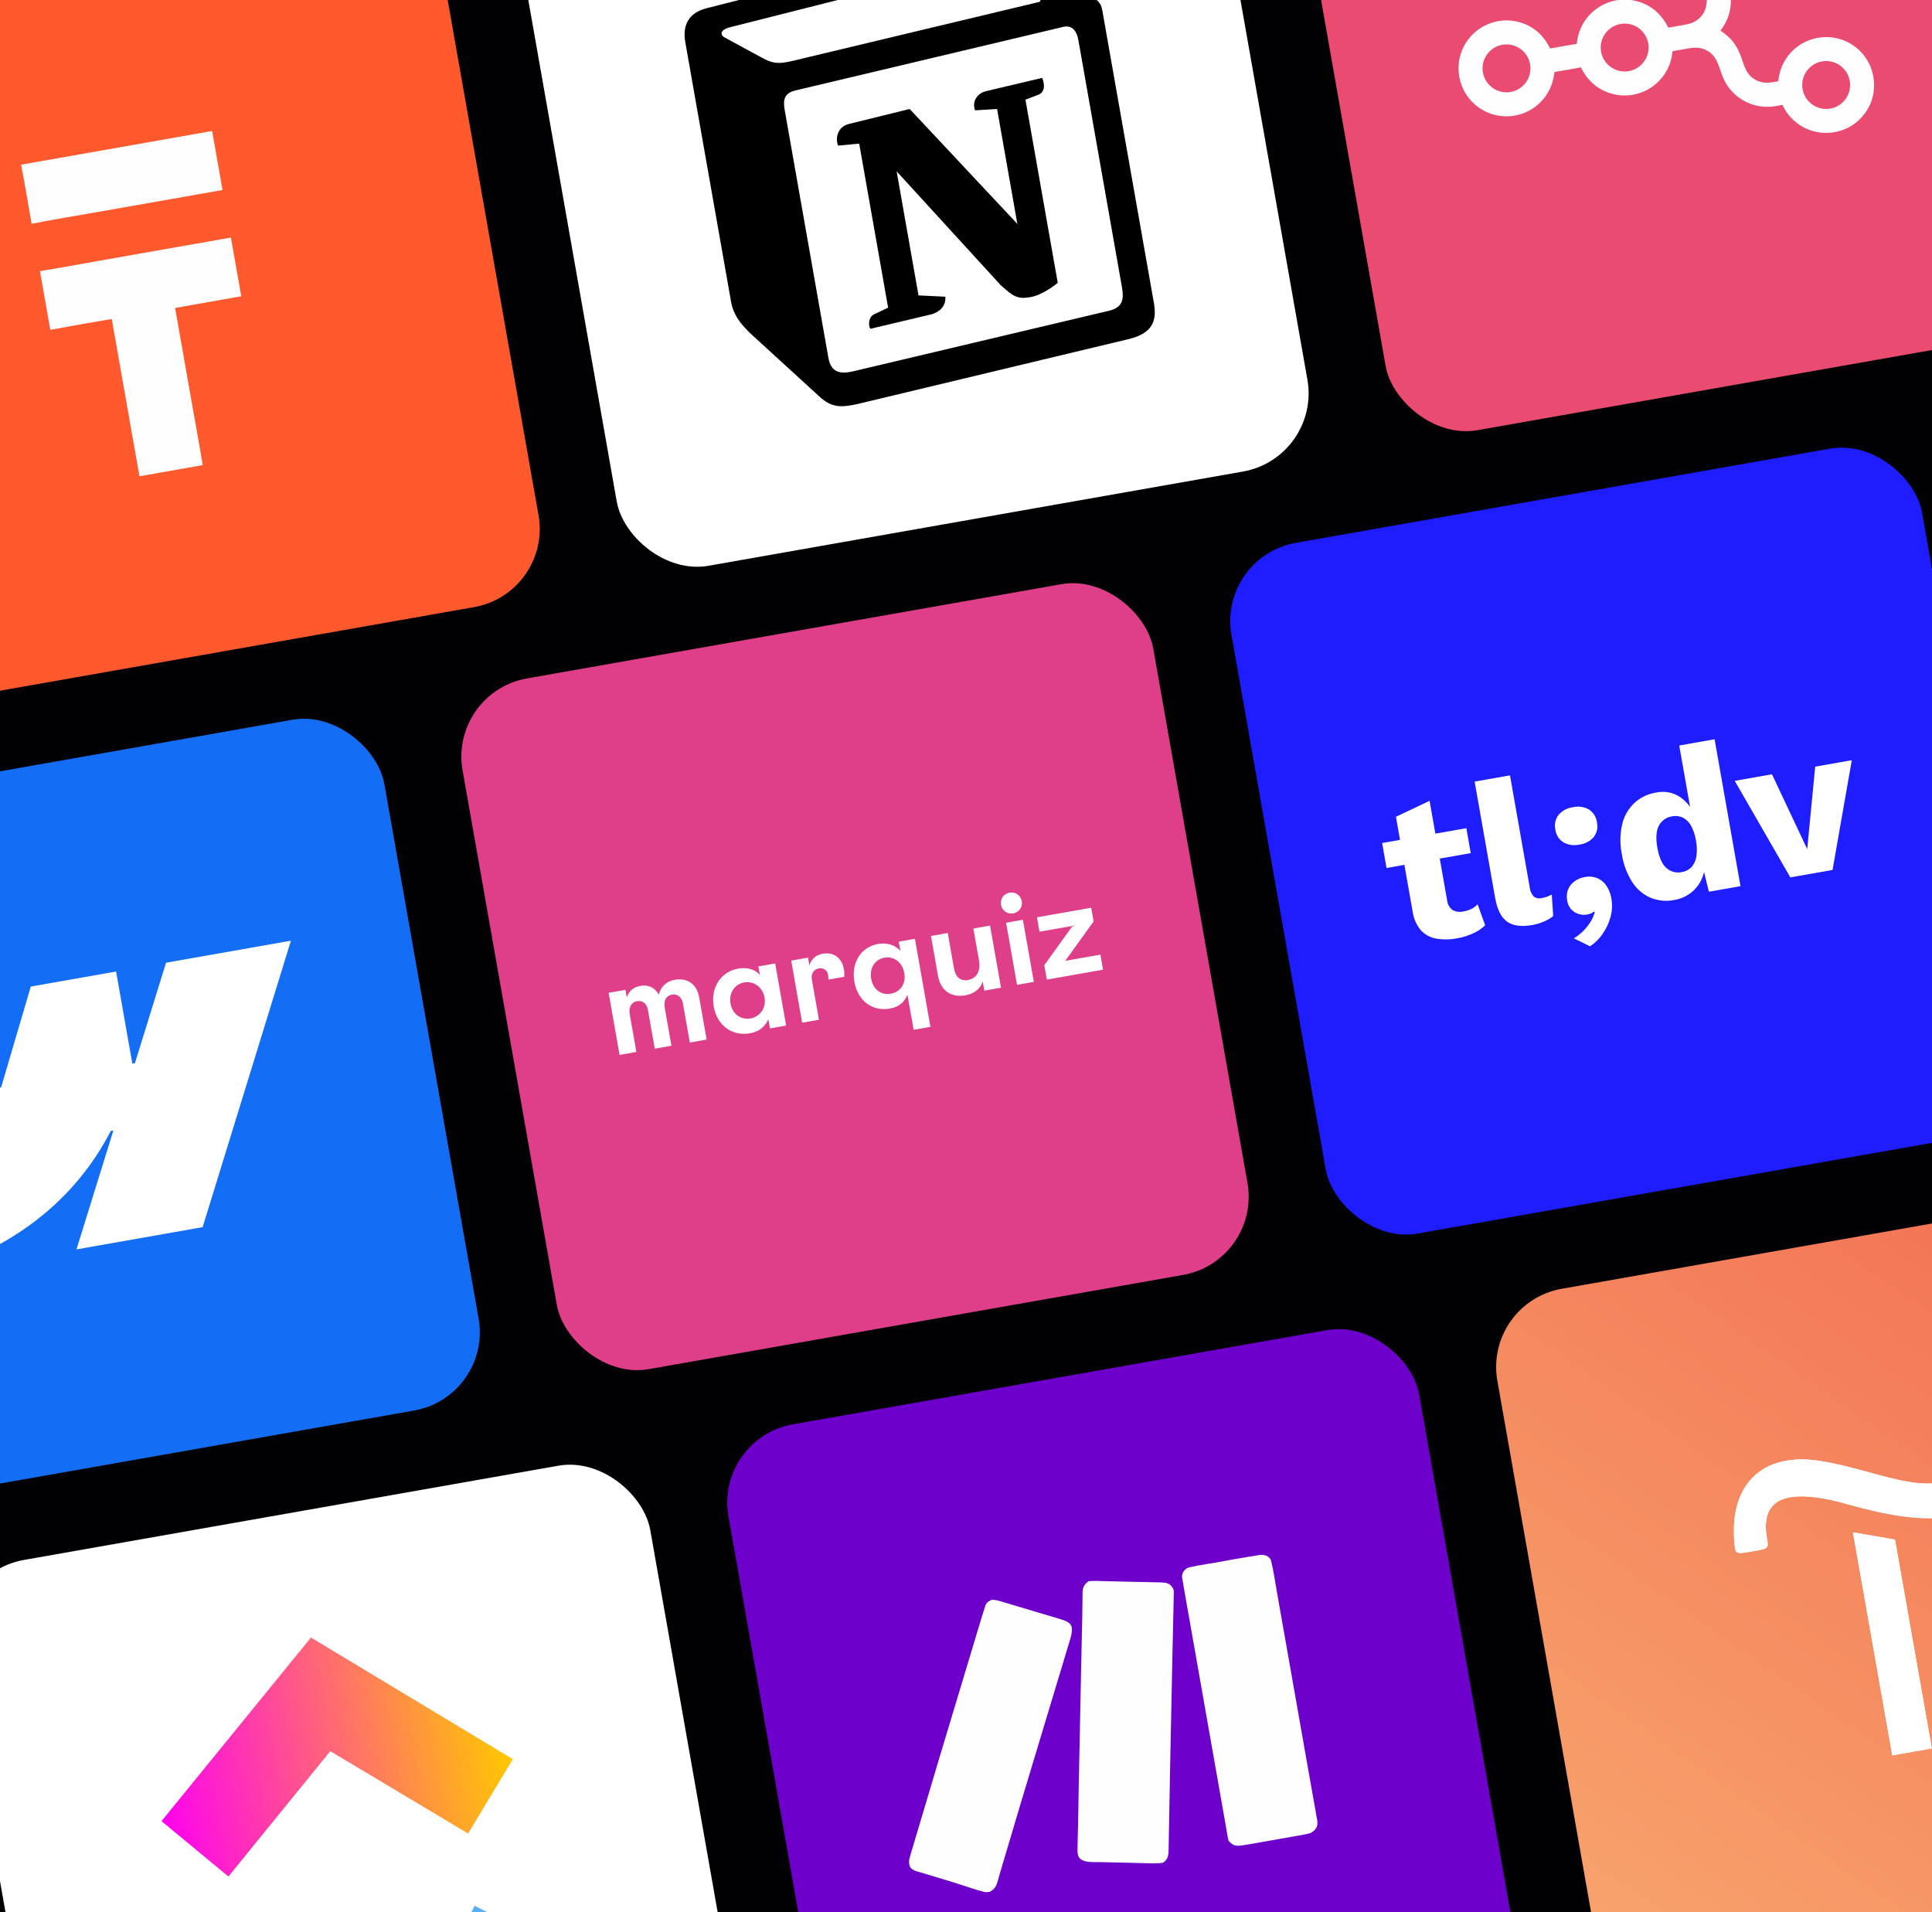
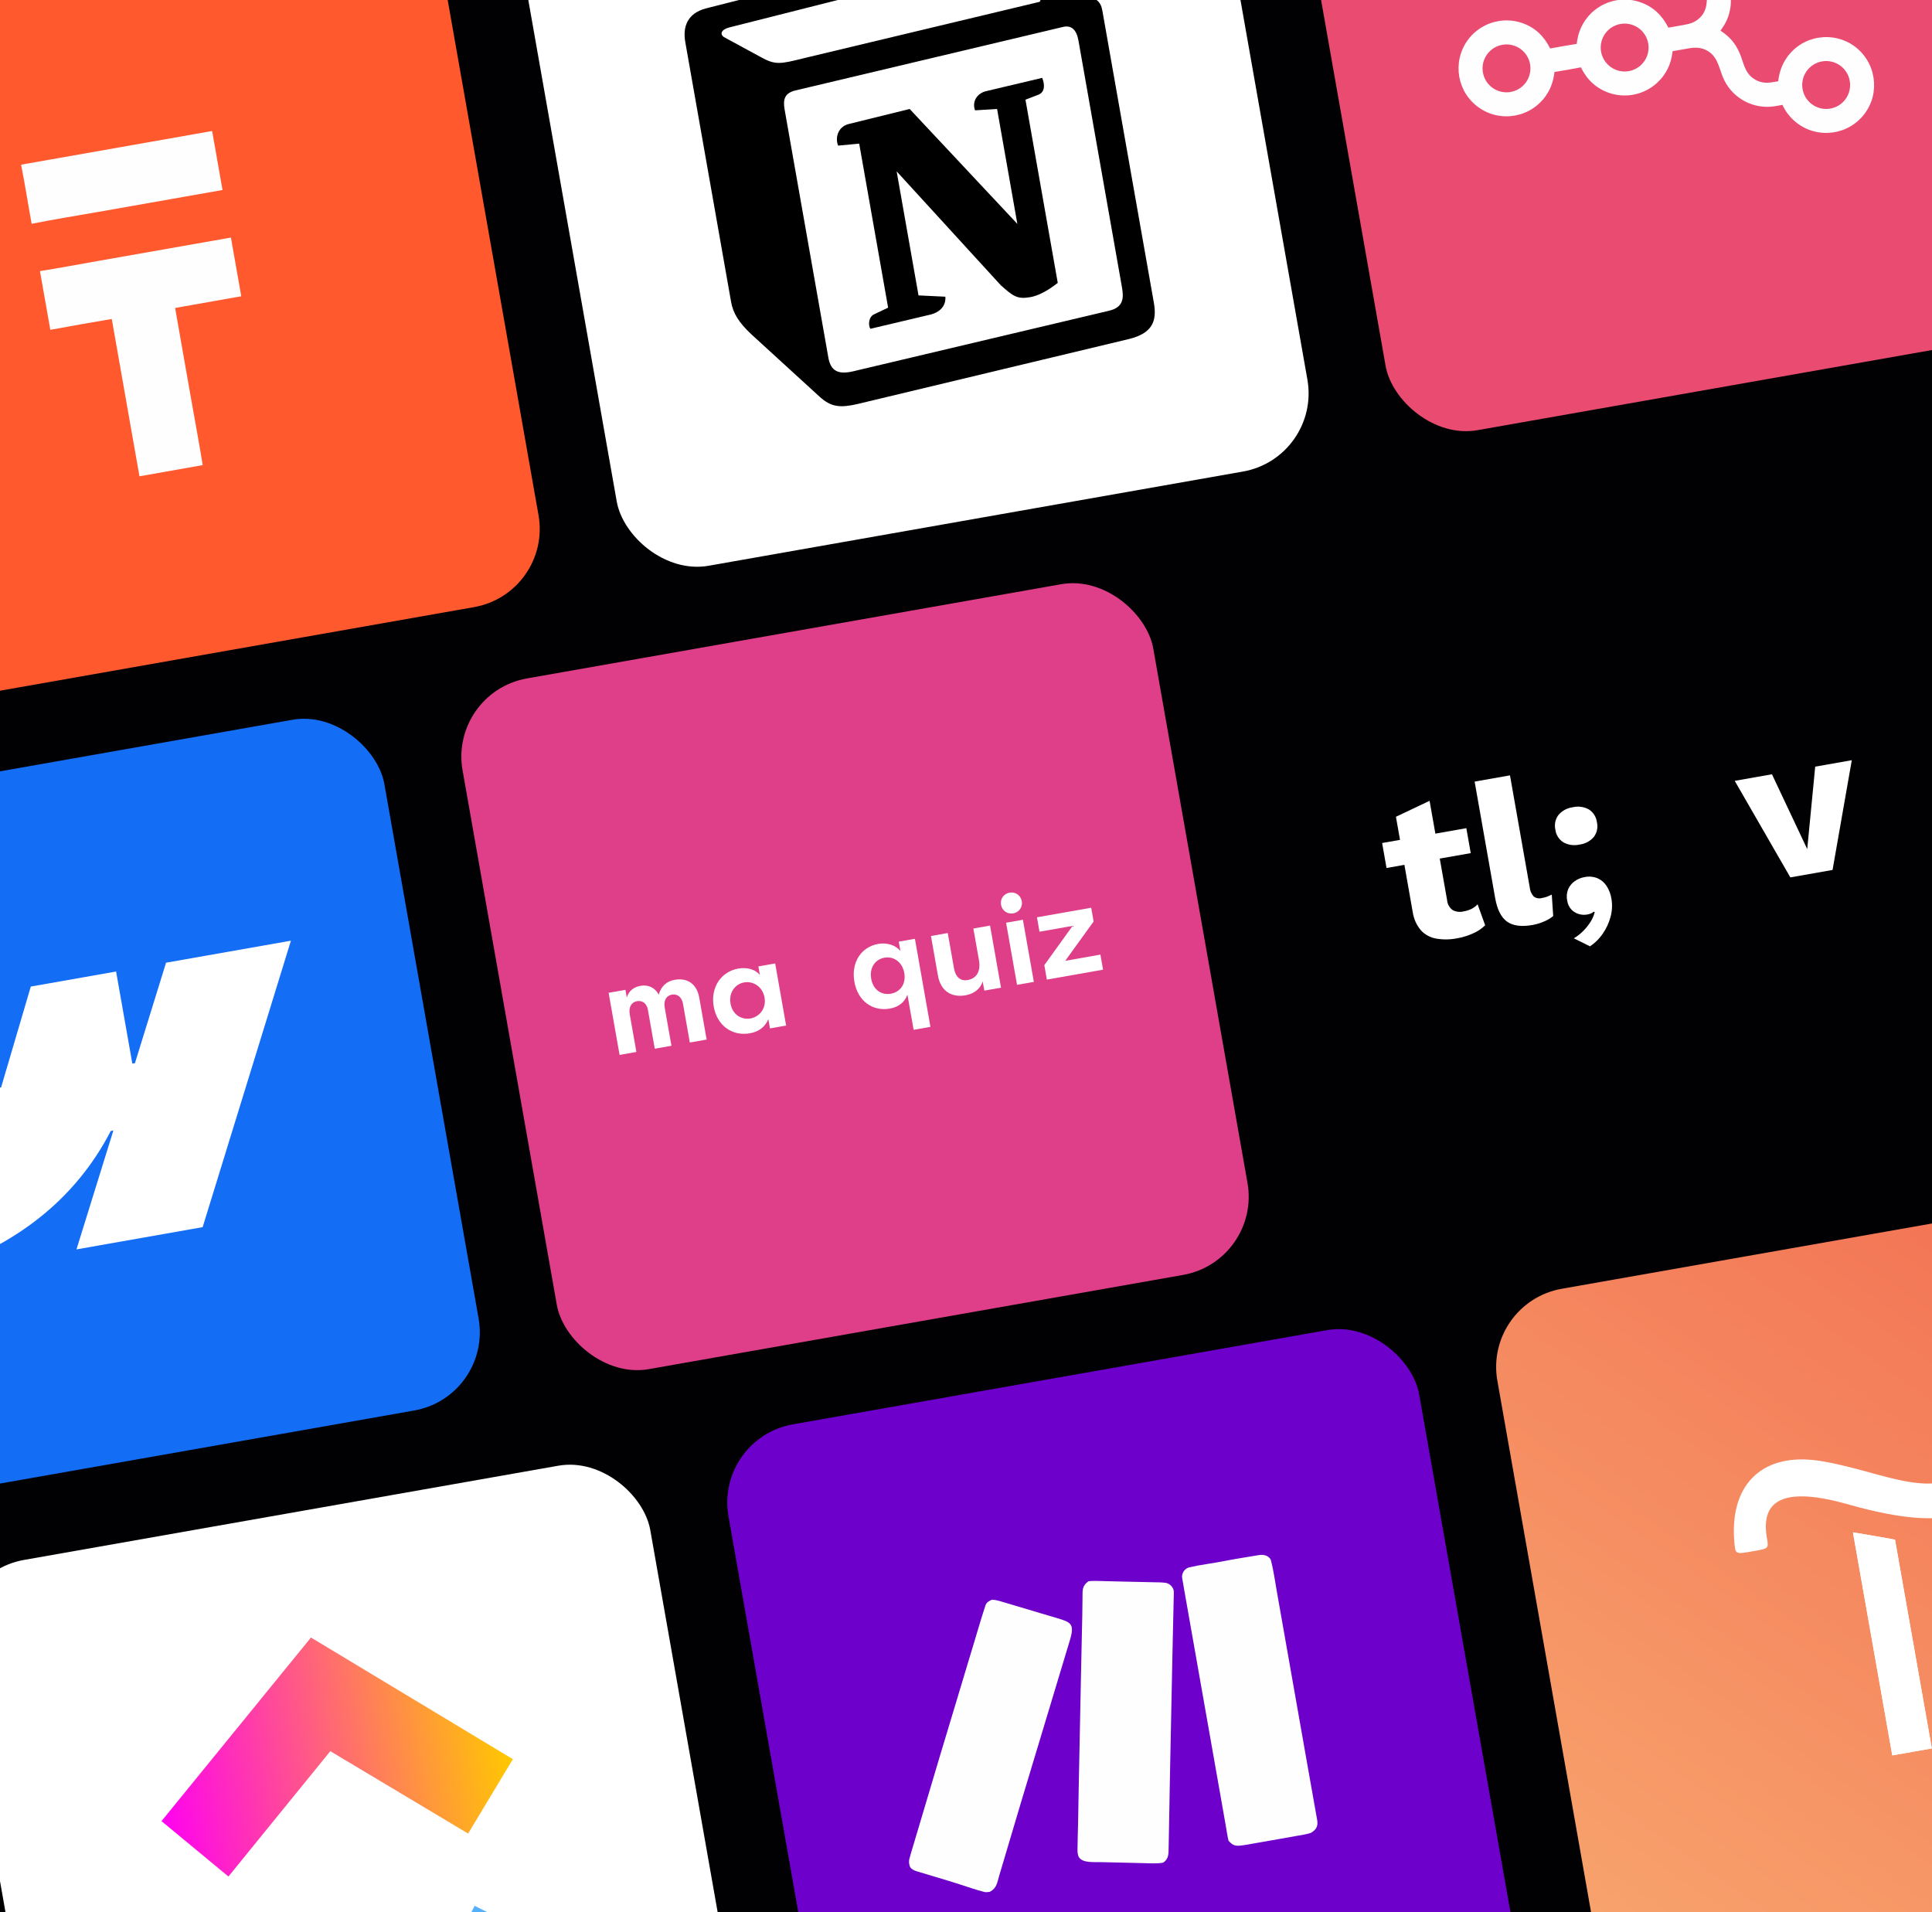
<svg xmlns="http://www.w3.org/2000/svg" width="292" height="289" viewBox="0 0 292 289" fill="none">
  <rect x="0" y="0" width="292" height="289" fill="#333333" stroke="none" />
  <g clip-path="url(#clip0_5093_3467)">
    <rect width="292" height="289" fill="#010104" />
    <g clip-path="url(#clip1_5093_3467)">
      <path d="M-39.323 3.687L65.066 -14.72L83.473 89.67L-20.916 108.076L-39.323 3.687Z" fill="#FF592D" />
      <path d="M6.039 40.974C8.89 40.524 11.815 39.969 14.667 39.466L34.901 35.904L36.464 44.774L26.465 46.543L28.898 60.362C29.48 63.659 30.098 66.994 30.639 70.294L21.078 71.984L16.892 48.208C13.792 48.73 10.697 49.277 7.606 49.849L6.039 40.974Z" fill="#FEFEFE" />
      <path d="M3.189 24.889L32.062 19.798L33.632 28.716L15.644 31.888C12.066 32.518 8.338 33.119 4.782 33.819C4.239 30.86 3.771 27.834 3.189 24.889Z" fill="#FEFEFE" />
    </g>
    <rect x="76.885" y="-16.803" width="106" height="106" rx="12" transform="rotate(-10 76.885 -16.803)" fill="white" />
    <g clip-path="url(#clip2_5093_3467)">
      <path d="M106.69 1.27L142.036 -7.69C146.369 -8.843 147.544 -8.788 150.665 -7.265L163.516 -1.227C165.646 -0.174 166.34 0.092 166.606 1.6L174.394 45.768C174.882 48.536 174.166 50.351 170.691 51.221L129.548 61.073C126.929 61.664 125.605 61.508 123.911 59.99L113.563 50.527C111.697 48.779 110.806 47.381 110.495 45.618L103.572 6.358C103.173 4.095 103.845 2.03 106.69 1.27Z" fill="white" />
      <path fill-rule="evenodd" clip-rule="evenodd" d="M142.036 -7.689L106.69 1.271C103.845 2.03 103.173 4.095 103.572 6.358L110.495 45.618C110.805 47.38 111.697 48.778 113.563 50.527L123.911 59.989C125.605 61.508 126.929 61.664 129.548 61.073L170.692 51.222C174.164 50.351 174.883 48.536 174.395 45.769L166.607 1.601C166.355 0.17 165.717 -0.142 163.838 -1.07L150.665 -7.265C147.544 -8.788 146.369 -8.843 142.036 -7.69L142.036 -7.689ZM121.308 8.843C117.952 9.67 117.191 9.858 114.986 8.63L109.395 5.594C108.807 5.177 108.947 4.503 110.18 4.156L144.164 -4.43C147.011 -5.192 148.694 -4.45 149.98 -3.769L156.639 -0.532C156.913 -0.449 157.674 0.193 156.919 0.326L121.743 8.736L121.308 8.843ZM125.198 54.054L118.586 16.559C118.297 14.922 118.667 14.078 120.15 13.686L160.564 4.094C161.927 3.725 162.708 4.495 162.996 6.13L169.564 43.375C169.853 45.013 169.844 46.442 167.606 46.966L128.928 56.121C126.689 56.645 125.554 56.069 125.198 54.054L125.198 54.054ZM157.515 11.768C157.965 12.856 157.914 14.033 156.804 14.362L154.987 15.068L159.868 42.751C158.388 43.92 156.971 44.688 155.713 44.91C153.702 45.265 153.089 44.724 151.25 43.103L135.517 25.897L138.823 44.645L142.874 44.84C142.874 44.84 143.274 47.105 140.13 47.66L131.553 49.691C131.211 49.23 131.242 47.928 132.076 47.523L134.229 46.496L129.858 21.708L126.672 22.007C126.22 20.919 126.559 19.173 128.297 18.736L137.486 16.47L153.761 33.839L150.699 16.474L147.367 16.674C146.87 15.332 147.697 14.147 148.931 13.803L157.515 11.768Z" fill="black" />
    </g>
    <rect x="193.092" y="-37.294" width="106" height="106" rx="12" transform="rotate(-10 193.092 -37.294)" fill="#EA4B71" />
    <path d="M277.311 -16.754C278.701 -17.125 280.007 -17.187 281.403 -16.776C283.282 -16.223 284.858 -14.936 285.777 -13.207C286.678 -11.489 286.864 -9.486 286.295 -7.632C285.707 -5.78 284.401 -4.24 282.669 -3.358C280.934 -2.478 278.921 -2.328 277.075 -2.94C275.044 -3.615 273.708 -4.936 272.762 -6.813C270.862 -6.464 268.961 -6.126 267.057 -5.801C266.291 -5.666 264.669 -5.422 263.979 -5.186C263.414 -4.993 262.908 -4.657 262.51 -4.211C261.057 -2.578 261.843 -0.711 261.514 1.245C261.287 2.6 260.832 3.544 260.033 4.632C261.363 5.514 262.192 6.417 262.863 7.884C263.515 9.31 263.625 10.921 265.008 11.861C266.307 12.743 267.337 12.536 268.754 12.285C268.818 11.697 268.944 11.116 269.128 10.553C269.744 8.708 271.076 7.189 272.825 6.336C274.562 5.497 276.56 5.376 278.386 6C280.227 6.636 281.731 7.989 282.559 9.752C283.361 11.445 283.479 13.523 282.836 15.288C282.18 17.119 280.815 18.61 279.048 19.423C277.286 20.232 275.276 20.306 273.459 19.631C271.656 18.959 270.195 17.597 269.398 15.845C269.008 15.925 268.585 16.005 268.193 16.062C265.085 16.539 262.024 14.958 260.614 12.147C259.874 10.664 259.759 8.889 258.375 7.878C257.504 7.242 256.534 7.118 255.494 7.266L252.8 7.735C252.708 8.353 252.63 8.865 252.432 9.463C251.819 11.306 250.492 12.827 248.749 13.684C247.017 14.538 245.015 14.664 243.189 14.035C241.231 13.362 239.832 12.018 238.931 10.177C237.637 10.438 236.244 10.663 234.939 10.881C234.889 11.392 234.756 12.03 234.603 12.517C234.026 14.349 232.744 15.875 231.04 16.76C229.323 17.652 227.322 17.824 225.478 17.237C223.633 16.645 222.101 15.34 221.222 13.614C220.362 11.902 220.207 9.922 220.792 8.098C221.394 6.242 222.72 4.707 224.469 3.842C226.203 2.979 228.21 2.847 230.042 3.475C232.024 4.15 233.37 5.482 234.289 7.326C235.623 7.081 236.96 6.85 238.3 6.632C238.379 6.009 238.468 5.524 238.663 4.921C239.258 3.108 240.546 1.603 242.247 0.736C243.976 -0.154 245.992 -0.307 247.837 0.311C249.832 0.971 251.224 2.322 252.154 4.178C252.867 4.05 253.581 3.925 254.295 3.804C255.342 3.62 256.1 3.455 256.899 2.696C258.477 1.195 257.785 -0.846 258.026 -2.758C258.179 -3.927 258.619 -5.04 259.307 -5.997C260.03 -7.016 261.005 -7.83 262.137 -8.36C263.428 -8.957 265.449 -9.208 266.904 -9.463L272.135 -10.38C272.545 -13.484 274.264 -15.81 277.311 -16.754Z" fill="#FEFEFE" />
    <path d="M275.096 9.341C277.036 8.838 279.015 10.006 279.512 11.947C280.01 13.889 278.835 15.865 276.892 16.357C274.958 16.846 272.992 15.677 272.497 13.744C272.002 11.811 273.164 9.842 275.096 9.341Z" fill="#EA4B71" />
    <path d="M278.567 -13.343C280.502 -13.785 282.432 -12.587 282.894 -10.657C283.357 -8.727 282.18 -6.785 280.255 -6.302C278.992 -5.984 277.655 -6.37 276.755 -7.312C275.856 -8.254 275.531 -9.607 275.906 -10.855C276.281 -12.102 277.297 -13.053 278.567 -13.343Z" fill="#EA4B71" />
    <path d="M226.49 6.92C228.38 6.256 230.449 7.252 231.108 9.143C231.767 11.034 230.765 13.101 228.872 13.755C226.986 14.406 224.929 13.409 224.273 11.525C223.616 9.641 224.608 7.581 226.49 6.92Z" fill="#EA4B71" />
    <path d="M244.342 3.773C246.225 3.109 248.289 4.094 248.957 5.976C249.624 7.857 248.642 9.923 246.762 10.594C244.877 11.265 242.806 10.28 242.137 8.395C241.468 6.51 242.456 4.439 244.342 3.773Z" fill="#EA4B71" />
    <rect x="-48.377" y="125.104" width="106" height="106" rx="12" transform="rotate(-10 -48.377 125.104)" fill="#136DF5" />
    <path fill-rule="evenodd" clip-rule="evenodd" d="M43.969 142.168L30.627 185.461L11.557 188.824L17.134 170.858L16.742 170.927C11.389 181.272 1.953 189.102 -12.708 193.102L-15.569 176.877C-15.569 176.877 -6.105 174.652 -1.562 167.735L-16.71 170.406L-19.709 153.396L-2.699 150.396L-0.227 164.416L0.165 164.347L4.654 149.1L17.547 146.827L20.001 160.748L20.394 160.679L25.096 145.495L43.969 142.168Z" fill="white" />
    <rect x="67.831" y="104.614" width="106" height="106" rx="12" transform="rotate(-10 67.831 104.614)" fill="#DF3F89" />
    <path d="M94.527 149.596L94.73 150.745C95.049 149.769 95.742 149.177 96.814 148.989C97.945 148.789 98.963 149.222 99.566 150.321C99.912 149.034 100.783 148.289 101.974 148.079C103.899 147.739 105.32 148.714 105.683 150.773L106.8 157.111L104.26 157.558L103.226 151.697C103.045 150.667 102.364 150.174 101.551 150.318C100.697 150.468 100.273 151.196 100.465 152.286L101.481 158.048L98.961 158.493L97.927 152.631C97.749 151.621 97.076 151.168 96.262 151.312C95.448 151.455 94.984 152.19 95.183 153.319L96.182 158.983L93.642 159.431L91.987 150.044L94.527 149.596Z" fill="white" />
    <path d="M111.566 146.387C112.936 146.146 114.145 146.504 114.845 147.341L114.618 146.053L117.158 145.605L118.813 154.992L116.372 155.423L116.128 154.036C115.618 155.209 114.7 155.922 113.331 156.163C110.691 156.629 108.384 155.034 107.871 152.123C107.358 149.212 109.006 146.839 111.566 146.387ZM112.466 148.475C111.156 148.706 110.108 149.952 110.411 151.675C110.715 153.398 112.117 154.152 113.427 153.921C114.737 153.69 115.848 152.452 115.552 150.769C115.255 149.086 113.816 148.237 112.466 148.475Z" fill="white" />
-     <path d="M122.121 144.73L122.334 145.939C122.577 144.997 123.257 144.326 124.348 144.134C126.035 143.836 127.253 144.826 127.536 146.43C127.609 146.846 127.636 147.229 127.603 147.623L125.202 148.046C125.223 147.818 125.201 147.577 125.156 147.319C125.033 146.626 124.473 146.235 123.759 146.361C122.965 146.501 122.543 147.127 122.711 148.077L123.776 154.117L121.235 154.565L119.58 145.178L122.121 144.73Z" fill="white" />
    <path d="M137.149 150.33C136.765 151.398 135.861 152.191 134.511 152.429C131.871 152.894 129.644 151.286 129.13 148.375C128.617 145.464 130.146 143.111 132.727 142.656C134.096 142.415 135.382 142.862 136.086 143.718L135.838 142.312L138.279 141.881L140.625 155.189L138.085 155.637L137.149 150.33ZM133.686 144.733C132.277 144.982 131.374 146.243 131.671 147.927C131.968 149.61 133.237 150.428 134.646 150.179C136.056 149.931 136.966 148.708 136.672 147.045C136.379 145.381 135.056 144.492 133.686 144.733Z" fill="white" />
    <path d="M149.635 139.882L151.29 149.269L148.769 149.714L148.525 148.327C148.2 149.385 147.276 150.181 145.946 150.416C143.803 150.794 142.174 149.794 141.755 147.418L140.704 141.457L143.244 141.009L144.183 146.336C144.421 147.683 145.165 148.307 146.277 148.111C147.626 147.873 148.245 146.743 147.966 145.159L147.114 140.327L149.635 139.882Z" fill="white" />
    <path d="M154.431 136.196C154.589 137.087 154.013 137.883 153.139 138.037C152.266 138.191 151.453 137.64 151.296 136.749C151.139 135.858 151.695 135.066 152.588 134.908C153.481 134.751 154.278 135.325 154.431 136.196ZM154.599 139.005L156.254 148.392L153.714 148.84L152.059 139.453L154.599 139.005Z" fill="white" />
    <path d="M158.221 148.047L157.837 145.869L162.11 139.929L157.109 140.81L156.725 138.632L164.921 137.187L165.288 139.266L160.995 145.21L166.313 144.272L166.715 146.549L158.221 148.047Z" fill="white" />
-     <rect x="184.039" y="84.123" width="106" height="106" rx="12" transform="rotate(-10 184.039 84.123)" fill="#1D1DFF" />
    <path d="M222.427 137.35C222.023 137.548 221.596 137.682 221.152 137.751C220.606 137.881 220.033 137.803 219.541 137.535C219.058 137.177 218.753 136.626 218.71 136.026L217.604 129.759L222.285 128.934L221.62 125.163L216.94 125.988L216.065 121.03L210.98 123.438L211.596 126.93L208.893 127.407L209.558 131.181L212.259 130.704L213.518 137.845C213.667 138.867 214.1 139.827 214.768 140.616C215.376 141.264 216.18 141.699 217.061 141.852C218.115 142.03 219.194 142.015 220.244 141.805C221.07 141.66 221.877 141.409 222.64 141.062C223.318 140.77 223.938 140.355 224.466 139.84L223.322 136.665C223.07 136.944 222.766 137.177 222.427 137.35Z" fill="white" />
    <path d="M233.04 135.719C232.614 135.841 232.154 135.755 231.799 135.488C231.451 135.096 231.24 134.603 231.198 134.083L228.217 117.182L222.874 118.124L225.975 135.71C226.283 137.457 226.881 138.646 227.771 139.285C228.659 139.92 229.942 140.092 231.621 139.796C232.223 139.687 232.813 139.509 233.372 139.262C233.871 139.06 234.335 138.784 234.75 138.44L234.533 135.2C234.255 135.336 234.013 135.443 233.813 135.521C233.564 135.609 233.302 135.676 233.04 135.719Z" fill="white" />
    <path d="M236.288 127.3C237.023 127.713 237.889 127.835 238.713 127.643C239.56 127.546 240.338 127.132 240.89 126.489C241.366 125.856 241.538 125.052 241.359 124.285C241.266 123.493 240.827 122.781 240.158 122.341C239.417 121.926 238.547 121.802 237.718 122C236.878 122.102 236.106 122.513 235.557 123.152C235.069 123.79 234.894 124.611 235.078 125.392C235.173 126.177 235.616 126.876 236.288 127.3Z" fill="white" />
    <path d="M241.49 132.75C240.858 132.479 240.154 132.412 239.48 132.558C238.946 132.649 238.442 132.858 238.001 133.174C237.567 133.478 237.227 133.893 237.014 134.378C236.791 134.929 236.738 135.53 236.865 136.109C236.934 136.621 237.157 137.096 237.51 137.475C237.818 137.791 238.206 138.021 238.632 138.144C239.019 138.26 239.428 138.287 239.83 138.222C240.054 138.189 240.27 138.129 240.478 138.043C240.62 137.984 240.748 137.897 240.852 137.783L241.025 137.848C240.899 138.351 240.695 138.831 240.419 139.272C240.109 139.77 239.746 140.235 239.332 140.653C238.895 141.097 238.404 141.489 237.868 141.812L240.315 143.02C241.057 142.523 241.701 141.891 242.205 141.158C242.752 140.38 243.159 139.516 243.407 138.6C243.663 137.685 243.708 136.727 243.544 135.794C243.437 135.135 243.198 134.505 242.844 133.941C242.522 133.422 242.052 133.008 241.49 132.75Z" fill="white" />
-     <path d="M255.431 121.948C255.029 121.381 254.53 120.88 253.955 120.472C252.881 119.752 251.553 119.502 250.285 119.784C249.064 119.975 247.924 120.525 247.014 121.357C246.107 122.223 245.469 123.328 245.18 124.542C244.833 126.046 244.816 127.606 245.129 129.117C245.352 130.61 245.886 132.036 246.695 133.312C247.357 134.351 248.313 135.172 249.445 135.673C250.575 136.139 251.821 136.262 253.021 136.023C253.961 135.872 254.844 135.488 255.596 134.906C256.31 134.339 256.871 133.605 257.23 132.768C257.363 132.451 257.47 132.124 257.552 131.792L258.278 134.769L263.055 133.926L259.141 111.726L253.797 112.669L255.434 121.948L255.431 121.948ZM256.39 129.416C256.312 130.016 256.055 130.582 255.657 131.041C255.266 131.449 254.751 131.715 254.191 131.799C253.35 131.984 252.469 131.748 251.839 131.168C251.195 130.585 250.745 129.567 250.489 128.11C250.232 126.657 250.313 125.542 250.727 124.772C251.127 124.011 251.877 123.49 252.733 123.373C253.288 123.26 253.867 123.334 254.374 123.584C254.895 123.865 255.319 124.293 255.594 124.814C255.956 125.494 256.201 126.228 256.319 126.987C256.478 127.785 256.502 128.607 256.39 129.416Z" fill="white" />
    <path d="M274.348 115.865L273.142 128.325L267.811 117.018L262.185 118.01L270.59 132.601L276.97 131.476L279.878 114.89L274.348 115.865Z" fill="white" />
    <rect x="-8.19" y="237.838" width="106" height="106" rx="12" transform="rotate(-10 -8.19 237.838)" fill="white" />
    <path fill-rule="evenodd" clip-rule="evenodd" d="M28.192 303.77L36.992 294.053C43.697 300.199 50.043 302.535 56.404 301.413C62.764 300.292 67.845 296.046 71.741 288.03L83.5 293.913C77.82 305.384 69.48 312.403 58.677 314.308C47.975 316.195 37.637 312.469 28.192 303.77Z" fill="url(#paint0_linear_5093_3467)" />
    <path fill-rule="evenodd" clip-rule="evenodd" d="M49.923 264.658L34.525 283.6L24.408 275.229L46.998 247.481L77.514 265.865L70.752 277.108L49.923 264.658Z" fill="url(#paint1_linear_5093_3467)" />
    <rect x="108.019" y="217.347" width="106" height="106" rx="12" transform="rotate(-10 108.019 217.347)" fill="#6E00CB" />
    <path d="M179.703 236.883C181.411 236.482 183.295 236.268 185.031 235.924C186.754 235.582 188.519 235.322 190.252 235.026C190.947 234.908 191.689 235.051 192.062 235.721C192.486 237.318 192.721 239.062 193.01 240.702L197.655 267.049C198.128 269.729 198.597 272.41 199.081 275.089C199.247 276.009 198.883 276.585 198.1 277.016C197.47 277.225 196.603 277.351 195.935 277.47L189.448 278.613C188.756 278.735 188.078 278.872 187.376 278.937C186.55 279.014 186.206 278.769 185.678 278.189C185.51 277.5 185.374 276.558 185.247 275.834L179.048 240.667C178.919 239.933 178.785 239.198 178.667 238.465C178.616 238.151 178.698 237.804 178.864 237.537C179.085 237.183 179.324 237.02 179.703 236.883Z" fill="#FEFEFE" />
    <path d="M149.907 241.767C150.442 241.767 151.032 241.949 151.542 242.1C153.418 242.654 155.291 243.223 157.167 243.779L159.623 244.505C161.823 245.159 162.442 245.36 161.732 247.787L154.313 272.397L151.019 283.477C150.694 284.567 150.667 285.334 149.607 285.914C149.361 285.95 149.022 285.997 148.783 285.938C147.512 285.62 146.274 285.181 145.029 284.776C142.881 284.078 140.701 283.479 138.545 282.809C138.19 282.698 137.691 282.472 137.533 282.117C137.392 281.799 137.343 281.314 137.432 280.972C137.591 280.349 137.788 279.719 137.972 279.102L142.132 265.138L146.997 248.982C147.646 246.88 148.239 244.756 148.927 242.666C149.099 242.145 149.45 241.987 149.907 241.767Z" fill="#FEFEFE" />
    <path d="M164.49 238.99C165 238.871 166.452 238.947 167.033 238.961L170.768 239.05L174.248 239.125C174.874 239.139 175.538 239.131 176.157 239.214C176.818 239.304 177.432 239.951 177.413 240.632C177.388 241.509 177.367 242.386 177.351 243.263L177.194 250.37L176.827 268.274L176.675 276.679C176.659 277.539 176.649 278.4 176.626 279.26C176.601 280.186 176.662 280.921 175.811 281.5C175.022 281.684 173.656 281.599 172.797 281.579L169.36 281.495L166.222 281.425C165.29 281.403 163.708 281.555 163.113 280.749C162.876 280.428 162.844 279.896 162.85 279.505C162.868 278.167 162.91 276.83 162.942 275.493L163.039 269.972L163.383 252.996L163.574 244.179L163.609 241.493C163.632 240.372 163.494 239.718 164.49 238.99Z" fill="#FEFEFE" />
    <rect x="224.226" y="196.857" width="106" height="106" rx="12" transform="rotate(-10 224.226 196.857)" fill="url(#paint2_linear_5093_3467)" />
    <path fill-rule="evenodd" clip-rule="evenodd" d="M274.121 220.663C276.147 220.88 279.056 221.541 283.683 222.837C293.412 225.563 296.68 224.366 296.426 218.168L296.355 216.418L298.669 216.067L300.983 215.716L301.235 217.512C302.836 228.905 295.845 232.054 279.358 227.365C270.06 224.722 266.006 226.382 267.045 232.408C267.326 234.034 267.338 234.022 264.968 234.437C262.232 234.915 262.283 234.941 262.12 232.975C261.423 224.583 266.08 219.805 274.121 220.663ZM285.825 232.577L286.411 232.694L289.192 248.467L291.973 264.241L288.984 264.768L285.996 265.295L283.024 248.44L280.052 231.585L282.646 232.023C284.072 232.263 285.503 232.513 285.825 232.577Z" fill="white" />
-     <path d="M274.121 220.663C276.147 220.88 279.056 221.541 283.683 222.837C293.412 225.563 296.68 224.366 296.426 218.168L296.355 216.418L298.669 216.067L300.983 215.716L301.235 217.512C302.836 228.905 295.845 232.054 279.358 227.365C270.06 224.722 266.006 226.382 267.045 232.408C267.326 234.034 267.338 234.022 264.968 234.437C262.232 234.915 262.283 234.941 262.12 232.975C261.423 224.583 266.08 219.805 274.121 220.663Z" fill="white" />
    <path d="M285.825 232.577L286.411 232.694L289.192 248.467L291.973 264.241L288.984 264.768L285.996 265.295L283.024 248.44L280.052 231.585L282.646 232.023C284.072 232.263 285.503 232.513 285.825 232.577Z" fill="white" />
  </g>
  <defs>
    <linearGradient id="paint0_linear_5093_3467" x1="25.029" y1="285.831" x2="80.4" y2="276.068" gradientUnits="userSpaceOnUse">
      <stop stop-color="#8930FD" />
      <stop offset="1" stop-color="#49CCF9" />
    </linearGradient>
    <linearGradient id="paint1_linear_5093_3467" x1="23.239" y1="268.624" x2="76.293" y2="259.269" gradientUnits="userSpaceOnUse">
      <stop stop-color="#FF02F0" />
      <stop offset="1" stop-color="#FFC800" />
    </linearGradient>
    <linearGradient id="paint2_linear_5093_3467" x1="330.226" y1="196.857" x2="224.932" y2="302.15" gradientUnits="userSpaceOnUse">
      <stop stop-color="#F26C51" />
      <stop offset="1" stop-color="#F8A56E" />
    </linearGradient>
    <clipPath id="clip0_5093_3467">
      <rect width="292" height="289" fill="white" />
    </clipPath>
    <clipPath id="clip1_5093_3467">
      <rect x="-39.323" y="3.687" width="106" height="106" rx="12" transform="rotate(-10 -39.323 3.687)" fill="white" />
    </clipPath>
    <clipPath id="clip2_5093_3467">
      <rect width="65.72" height="65.72" fill="white" transform="translate(102.304 -0.835) rotate(-10)" />
    </clipPath>
  </defs>
</svg>